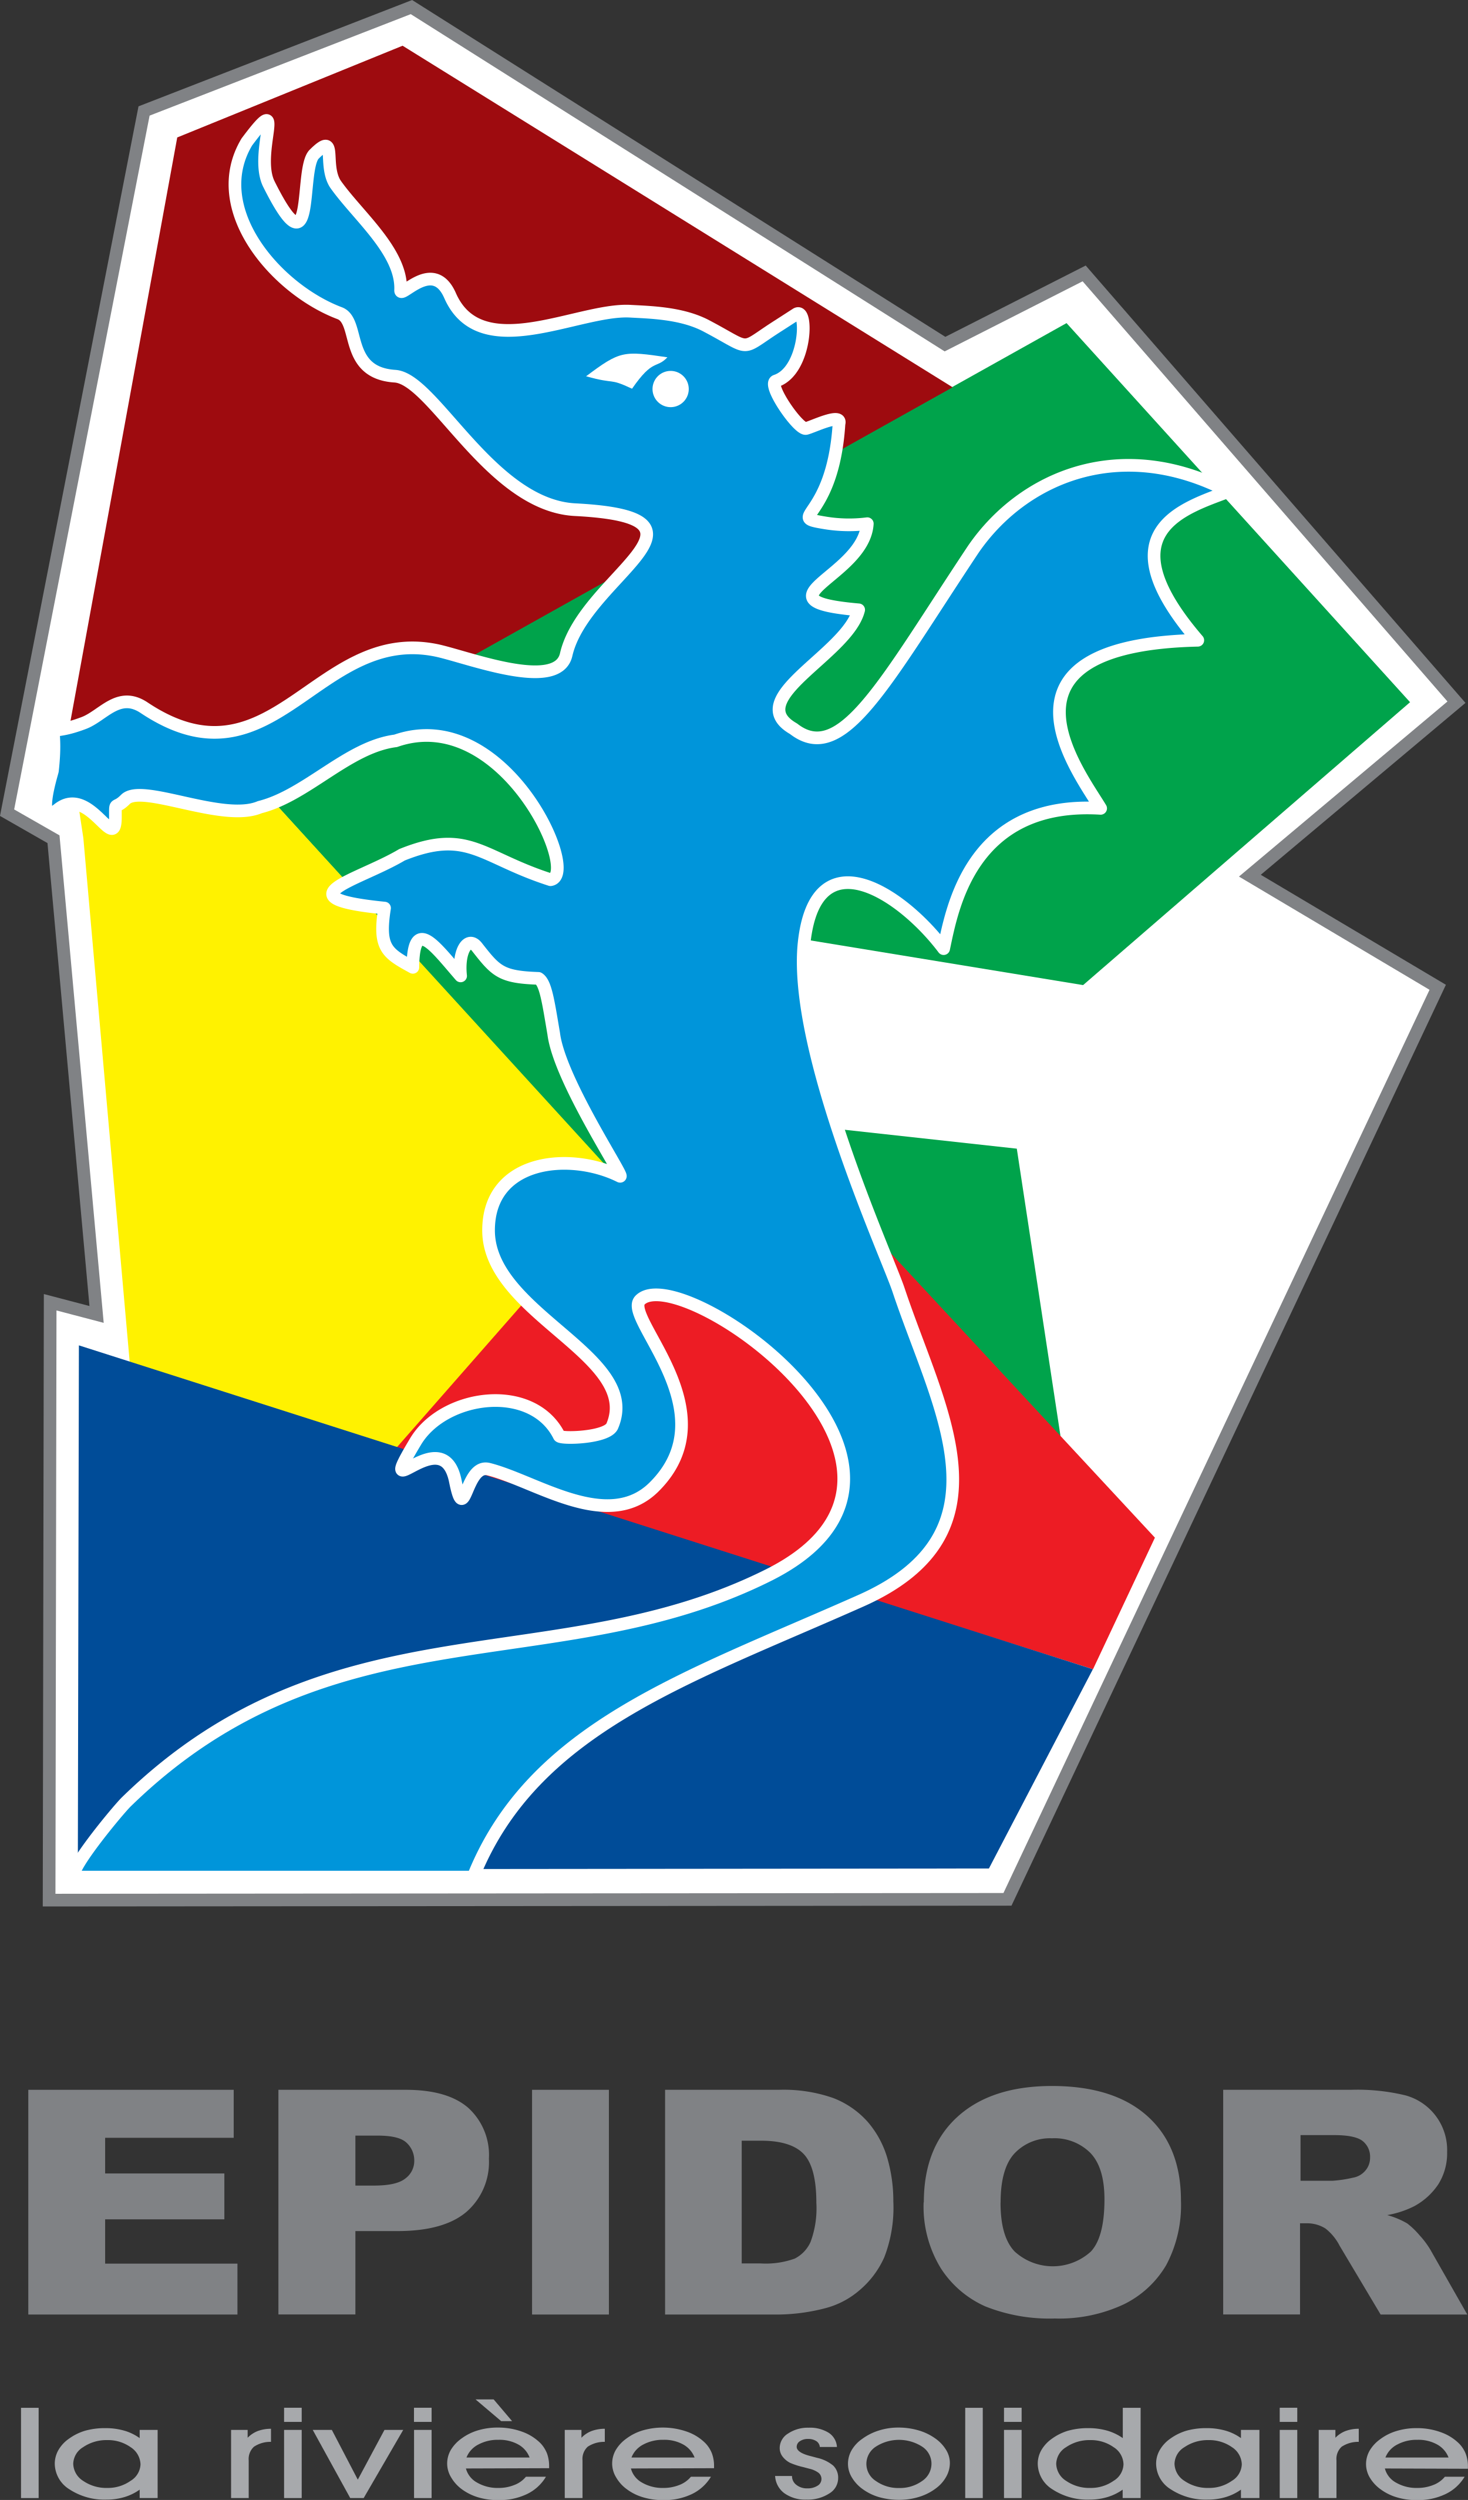
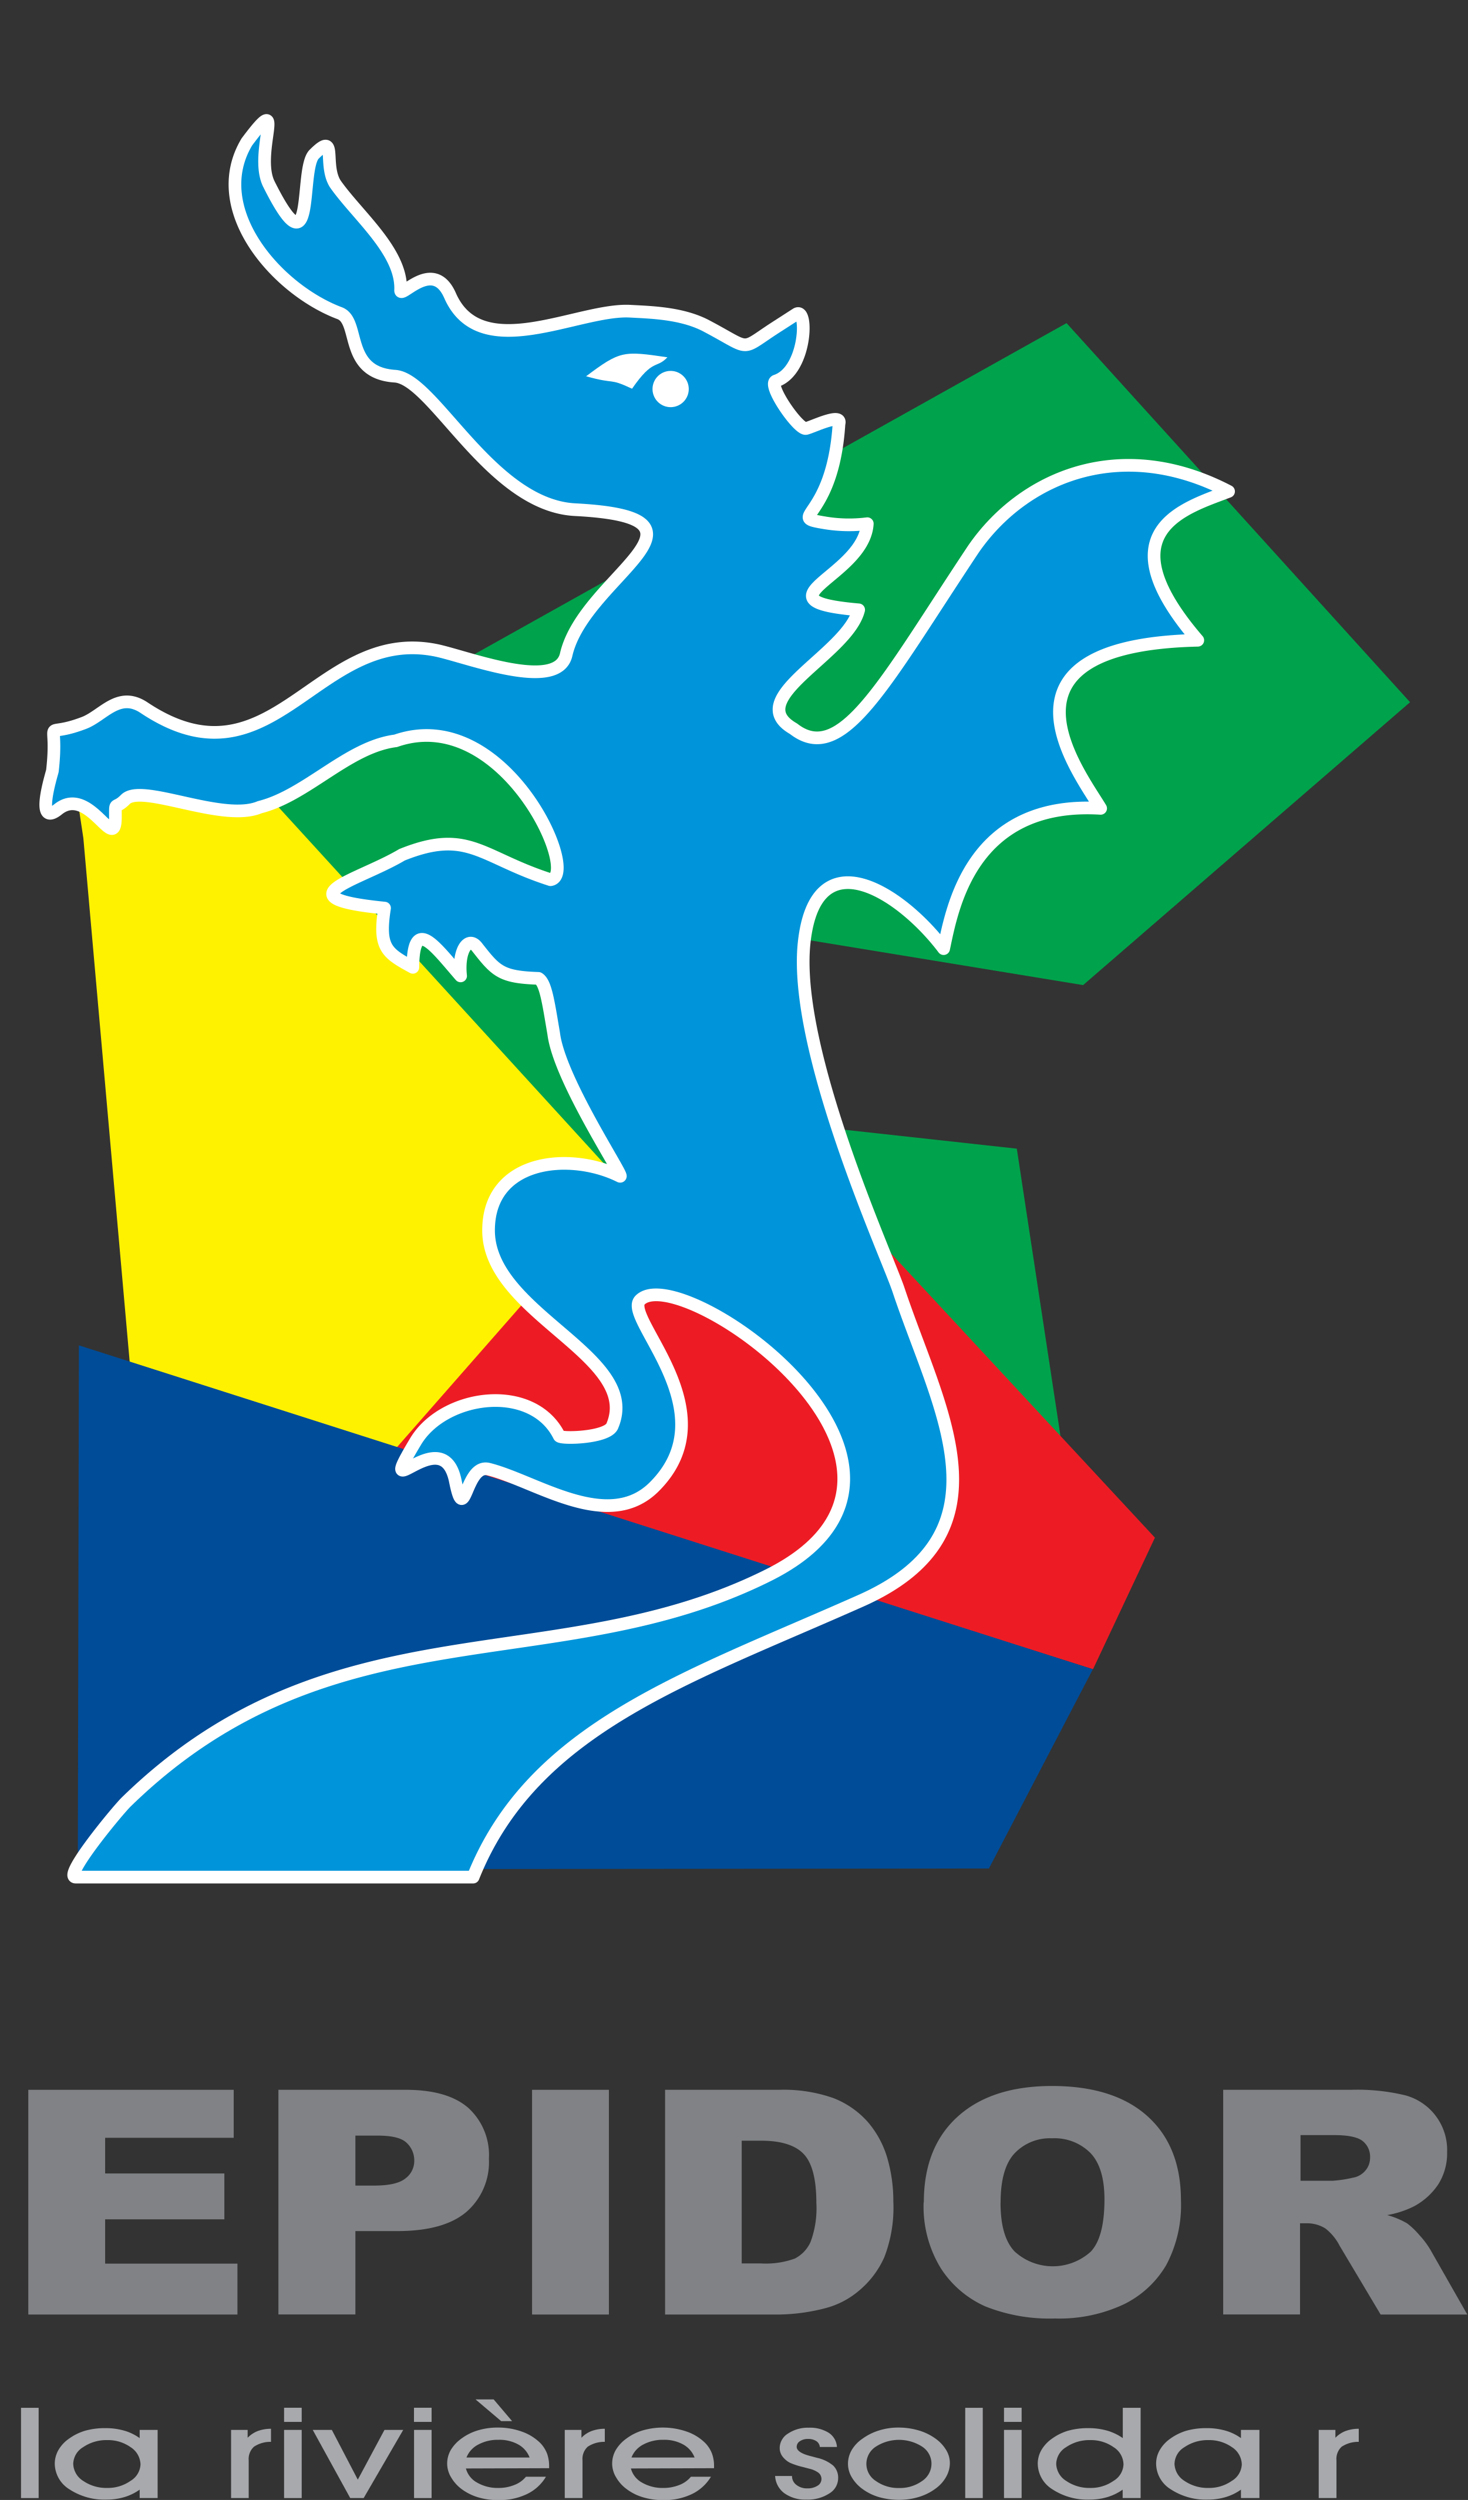
<svg xmlns="http://www.w3.org/2000/svg" viewBox="0 0 207.48 353.21">
  <rect x="0" y="0" width="207.48" height="353.21" fill="#333333" stroke="none" />
  <defs>
    <style>.cls-1{fill:#808285;}.cls-2,.cls-9{fill:#fff;}.cls-2{stroke:#808285;stroke-miterlimit:2.61;stroke-width:1.79px;}.cls-2,.cls-3,.cls-4,.cls-5,.cls-6,.cls-7,.cls-8,.cls-9{fill-rule:evenodd;}.cls-3{fill:#00a34b;}.cls-4{fill:#9e0b0f;}.cls-5{fill:#fff200;}.cls-6{fill:#ed1c24;}.cls-7{fill:#004c98;}.cls-8{fill:#0095da;stroke:#fff;stroke-linejoin:round;stroke-width:1.79px;}.cls-10{fill:#a7a9ac;}</style>
  </defs>
  <title>logo epidor</title>
  <g id="Calque_2" data-name="Calque 2">
    <g id="Calque_1-2" data-name="Calque 1">
      <polygon class="cls-1" points="4 295.26 33.03 295.26 33.03 302.04 14.86 302.04 14.86 307.08 31.71 307.08 31.71 313.56 14.86 313.56 14.86 319.82 33.56 319.82 33.56 327.01 4 327.01 4 295.26 4 295.26" />
      <path class="cls-1" d="M39.35,295.26h18q5.88,0,8.81,2.53A9,9,0,0,1,69.1,305a9.31,9.31,0,0,1-3.19,7.52q-3.19,2.7-9.75,2.7H50.23V327H39.35V295.26Zm10.88,13.53h2.65c2.09,0,3.56-.32,4.41-1a3.07,3.07,0,0,0,1.26-2.52,3.37,3.37,0,0,0-1.1-2.54c-.73-.69-2.11-1-4.13-1H50.23v7.08Z" />
      <polygon class="cls-1" points="75.2 295.26 86.06 295.26 86.06 327.01 75.2 327.01 75.2 295.26 75.2 295.26" />
      <path class="cls-1" d="M94,295.26h16.1a21.15,21.15,0,0,1,7.69,1.17,12.56,12.56,0,0,1,4.84,3.35,13.71,13.71,0,0,1,2.77,5.09,21.73,21.73,0,0,1,.86,6.16,19.39,19.39,0,0,1-1.28,7.89,13,13,0,0,1-3.55,4.7,12,12,0,0,1-4.88,2.52,27.43,27.43,0,0,1-6.45.87H94V295.26Zm10.83,7.19v17.34h2.65a12.17,12.17,0,0,0,4.84-.68,4.85,4.85,0,0,0,2.25-2.38,13.69,13.69,0,0,0,.81-5.51c0-3.37-.61-5.66-1.81-6.91s-3.23-1.86-6-1.86Z" />
      <path class="cls-1" d="M130.57,311.15q0-7.77,4.78-12.1t13.33-4.33q8.74,0,13.49,4.26c3.15,2.83,4.74,6.8,4.74,11.91a18,18,0,0,1-2.08,9.13,14.14,14.14,0,0,1-6,5.55,21.51,21.51,0,0,1-9.75,2,24.49,24.49,0,0,1-9.82-1.71,14.43,14.43,0,0,1-6.31-5.42,16.72,16.72,0,0,1-2.41-9.27Zm10.84.05c0,3.2.65,5.5,2,6.91a8,8,0,0,0,10.77,0q1.92-2.06,1.92-7.38c0-3-.67-5.18-2-6.56a7.16,7.16,0,0,0-5.42-2.06,6.88,6.88,0,0,0-5.26,2.1c-1.32,1.39-2,3.72-2,6.95Z" />
      <path class="cls-1" d="M172.88,327V295.26h18.06a28.83,28.83,0,0,1,7.68.78,8,8,0,0,1,5.91,8,8.25,8.25,0,0,1-1.24,4.56,9.53,9.53,0,0,1-3.42,3.11,13.68,13.68,0,0,1-3.81,1.25,11.57,11.57,0,0,1,2.83,1.18,10.83,10.83,0,0,1,1.73,1.66,12.3,12.3,0,0,1,1.51,2l5.25,9.21H195.13l-5.79-9.71a7.34,7.34,0,0,0-2-2.44,4.85,4.85,0,0,0-2.65-.74h-.95V327Zm10.89-18.89h4.57a17.64,17.64,0,0,0,2.86-.43,2.93,2.93,0,0,0,1.77-1,2.75,2.75,0,0,0,.67-1.84,2.82,2.82,0,0,0-1.07-2.36c-.72-.55-2.07-.82-4-.82h-4.76v6.45Z" />
-       <polygon class="cls-2" points="142.39 268.35 6.94 268.46 7.09 183.99 13.65 185.71 7.56 118.57 1 114.82 20.36 15.68 58.15 1 133.56 48.62 153.23 38.63 205.85 99.21 176.65 123.72 203.2 139.49 142.39 268.35 142.39 268.35" />
      <polygon class="cls-3" points="35.66 109.98 150.74 45.65 199.29 99.21 153.08 139.18 96.87 129.97 105.3 157.76 118.1 159.48 143.71 162.29 149.99 203.58 122.5 173.78 88.31 167.94 35.66 109.98 35.66 109.98" />
-       <polygon class="cls-4" points="25.05 19.42 56.9 6.46 134.64 54.72 35.78 110.01 16.3 105.45 9.59 103.89 25.05 19.42 25.05 19.42" />
      <polygon class="cls-5" points="9.59 103.89 11.78 118.41 18.33 192.42 56.11 204.64 88.45 167.78 35.66 109.98 9.59 103.89 9.59 103.89" />
      <polygon class="cls-6" points="55.91 204.69 154.48 235.84 163.23 217.25 122.48 173.37 88.28 167.8 55.91 204.69 55.91 204.69" />
      <polygon class="cls-7" points="11.15 190.08 154.46 235.84 139.77 263.99 11 264.12 11.15 190.08 11.15 190.08" />
      <path class="cls-8" d="M10.71,265.21c-1.91,0,6-9.54,7.16-10.65,29.16-28.42,60.65-17,90.71-32S96.24,177.9,90.47,183.68c-2.53,2.52,12.7,15.71,2,26.38-6.54,6.54-16.73-.82-23.42-2.49-3.32-.83-3.34,8.42-4.69,1.71-1.79-8.95-11.79,4.67-5.62-5.62,4-6.68,16.5-8.38,20.3-.78.23.45,6.77.29,7.49-1.4,4.24-9.89-17.48-15.81-17.48-27.64,0-10.12,11.58-11.15,18.58-7.65.78.31-8.55-13.59-9.37-20.14-.78-4.59-1.14-7.21-2.16-7.82-5.3-.18-6-1-8.7-4.45-1.26-1.58-2.68.56-2.3,4.1-3.77-4.34-6.67-8.46-6.75-1.21-3.63-2-4.9-2.67-4-8.37-14.79-1.48-3.66-3.88,2.46-7.53,9.39-3.78,11.14.36,21,3.52,4.34-.63-6.63-24.93-21.89-19.62-6.74.85-12.56,7.71-19.2,9.37-5.21,2.23-16.7-3.44-19-1.09-1.51,1.51-1.41.1-1.41,2.5,0,5.37-3.66-4.66-8.11-1.1-3.35,2.68-.82-5.18-.79-5.46.92-8.16-1.81-4.39,4.38-6.72,2.75-1,4.94-4.61,8.58-2.18,18.17,12.11,24.33-11.5,41.22-8.12,4.28.86,17.2,6,18.43.62,2.52-11,23.5-19.33,1.27-20.48-11.93-.61-20-18.51-25.47-18.86-7.28-.47-4.85-7.79-7.81-8.9-8.86-3.32-18.84-14.66-13.12-24.2C40.77,12.2,35.8,21.56,38,26c6.68,13.37,4.26-2.07,6.4-4.21,3.37-3.37,1.22,1.46,3,4.21,3.12,4.45,9.46,9.56,9.22,15-.07,1.39,4.59-4.74,7,.78,4.34,9.83,18.1,1.78,25.46,2.19,2.88.16,7.18.25,10.61,2,6.91,3.62,4.57,3.69,10.39,0l2.45-1.58c1.74-1.12,1.46,8-2.85,9.43-1.33.45,3.13,6.89,4.22,6.72.8-.14,5.16-2.33,4.68-.67-.87,13.74-7.67,13.06-2,14a20.77,20.77,0,0,0,6,.12c-.45,7.51-16.43,10.84-1.22,12.17-1.56,6.29-16.65,12.55-9.21,16.8,6.85,5.35,12.87-6.5,25.41-25.35,7-10.19,20.8-16.14,36.08-8.18C167.35,71.84,156,75,169.29,90.46c-30.65.71-16.91,18.46-13.73,23.75-18.4-1.13-21,14.26-22.19,19.82-5.86-7.78-18.05-15.94-19.71-.89s11.79,44.43,13.34,49.13c5.61,16.82,16.32,34.26-5.3,43.88-24.73,11-46.38,17.92-54.83,39.06Z" />
      <path class="cls-9" d="M82.84,53.16c4.84-3.63,5.25-3.59,11.49-2.68-1.59,1.68-2,.11-5,4.44-3.39-1.59-2.18-.55-6.51-1.76Z" />
      <path class="cls-9" d="M94.63,52.41a2.56,2.56,0,1,1-2.4,2.72,2.56,2.56,0,0,1,2.4-2.72Z" />
      <polygon class="cls-10" points="2.97 352.94 2.97 340.19 5.46 340.19 5.46 352.94 2.97 352.94 2.97 352.94" />
      <path class="cls-10" d="M10.35,348.06a2.94,2.94,0,0,0,1.4,2.45,5.79,5.79,0,0,0,3.43,1,5.55,5.55,0,0,0,3.27-1,2.85,2.85,0,0,0,1.41-2.33,3,3,0,0,0-1.4-2.43,5.55,5.55,0,0,0-3.33-1,5.82,5.82,0,0,0-3.38,1,2.83,2.83,0,0,0-1.4,2.36Zm9.39,4.88v-1.19a7.29,7.29,0,0,1-2.15,1.05,8.71,8.71,0,0,1-2.54.36,9,9,0,0,1-5.23-1.45,4.32,4.32,0,0,1-2.08-3.63,3.91,3.91,0,0,1,.52-1.93,5,5,0,0,1,1.49-1.6,7.58,7.58,0,0,1,2.3-1.13,10.38,10.38,0,0,1,2.85-.36,9.53,9.53,0,0,1,2.64.35,7.12,7.12,0,0,1,2.2,1.06v-1.16h2.54v9.63Z" />
      <path class="cls-10" d="M35.17,352.94H32.66v-9.63H35v1.11a4.07,4.07,0,0,1,1.43-.95,5.34,5.34,0,0,1,1.87-.32V345a4.16,4.16,0,0,0-2.41.69,2.35,2.35,0,0,0-.74,1.93v5.36Z" />
      <path class="cls-10" d="M42.64,342.18H40.15v-2h2.49v2Zm-2.49,10.76v-9.63h2.49v9.63Z" />
      <polygon class="cls-10" points="51.4 352.94 49.5 352.94 44.2 343.31 46.9 343.31 50.57 350.34 54.34 343.31 56.99 343.31 51.4 352.94 51.4 352.94" />
      <path class="cls-10" d="M61,342.18H58.51v-2H61v2Zm-2.48,10.76v-9.63H61v9.63Z" />
      <path class="cls-10" d="M74.85,347.21a3.53,3.53,0,0,0-1.62-1.85,5.48,5.48,0,0,0-2.77-.65,5.79,5.79,0,0,0-2.86.67,3.49,3.49,0,0,0-1.67,1.83Zm-9,1.55a3.22,3.22,0,0,0,1.59,2,5.76,5.76,0,0,0,3,.75,5.87,5.87,0,0,0,2.26-.42,3.88,3.88,0,0,0,1.63-1.16h2.83a6.26,6.26,0,0,1-2.69,2.45,9,9,0,0,1-4,.85,9.76,9.76,0,0,1-2.84-.38,7.47,7.47,0,0,1-2.32-1.13A5.51,5.51,0,0,1,63.75,350a3.75,3.75,0,0,1-.55-1.93,3.85,3.85,0,0,1,.5-1.9,5.43,5.43,0,0,1,1.48-1.61,7.53,7.53,0,0,1,2.35-1.18,9.6,9.6,0,0,1,2.86-.4,9.83,9.83,0,0,1,3.42.59,7,7,0,0,1,2.61,1.65,4.57,4.57,0,0,1,.9,1.44,5.21,5.21,0,0,1,.29,1.79v.27Zm6.51-6.69H70.83L67.21,339h2.56l2.59,3.05Z" />
      <path class="cls-10" d="M82.33,352.94H79.82v-9.63h2.36v1.11a3.9,3.9,0,0,1,1.43-.95,5.34,5.34,0,0,1,1.87-.32V345a4.2,4.2,0,0,0-2.42.69,2.34,2.34,0,0,0-.73,1.93v5.36Z" />
      <path class="cls-10" d="M98.17,347.21a3.59,3.59,0,0,0-1.63-1.85,5.47,5.47,0,0,0-2.76-.65,5.83,5.83,0,0,0-2.87.67,3.51,3.51,0,0,0-1.66,1.83Zm-9,1.55a3.21,3.21,0,0,0,1.58,2,5.76,5.76,0,0,0,3,.75,6,6,0,0,0,2.27-.42,3.94,3.94,0,0,0,1.63-1.16h2.83a6.34,6.34,0,0,1-2.7,2.45,9,9,0,0,1-4,.85,9.74,9.74,0,0,1-2.83-.38,7.26,7.26,0,0,1-2.32-1.13A5.39,5.39,0,0,1,87.07,350a3.75,3.75,0,0,1-.55-1.93,3.85,3.85,0,0,1,.5-1.9,5.3,5.3,0,0,1,1.48-1.61,7.37,7.37,0,0,1,2.34-1.18,10.3,10.3,0,0,1,6.28.19,6.87,6.87,0,0,1,2.61,1.65,4.4,4.4,0,0,1,.9,1.44,5,5,0,0,1,.29,1.79v.27Z" />
      <path class="cls-10" d="M109.58,349.82h2.36a1.53,1.53,0,0,0,.62,1.26,2.37,2.37,0,0,0,1.54.49,2.57,2.57,0,0,0,1.44-.37,1.09,1.09,0,0,0,.56-.95,1.12,1.12,0,0,0-.39-.86,3.36,3.36,0,0,0-1.3-.59l-.86-.23a10.48,10.48,0,0,1-1.89-.61,3.16,3.16,0,0,1-1.1-.94,2,2,0,0,1-.36-1.2,2.41,2.41,0,0,1,1.19-2,5,5,0,0,1,2.9-.82,5,5,0,0,1,2.84.72,2.57,2.57,0,0,1,1.16,2h-2.42a1.11,1.11,0,0,0-.5-.83,2.12,2.12,0,0,0-1.19-.3,1.93,1.93,0,0,0-1.13.32.94.94,0,0,0-.45.79c0,.54.68,1,2,1.32l.9.24a5.36,5.36,0,0,1,2.28,1.11,2.37,2.37,0,0,1,.68,1.78,2.52,2.52,0,0,1-1.27,2.15,5.59,5.59,0,0,1-3.2.86,5.06,5.06,0,0,1-3.13-.9,3.23,3.23,0,0,1-1.31-2.47Z" />
      <path class="cls-10" d="M122.45,348.11a2.86,2.86,0,0,0,1.33,2.41,5.46,5.46,0,0,0,3.3,1,5.38,5.38,0,0,0,3.26-1,2.93,2.93,0,0,0,1.31-2.42,2.88,2.88,0,0,0-1.31-2.42,6.06,6.06,0,0,0-6.56,0,2.91,2.91,0,0,0-1.33,2.42Zm-2.6,0a3.86,3.86,0,0,1,.5-1.91,5,5,0,0,1,1.48-1.6,8,8,0,0,1,2.37-1.2,9,9,0,0,1,2.74-.42,10.07,10.07,0,0,1,2.82.38,7.77,7.77,0,0,1,2.36,1.11,5.44,5.44,0,0,1,1.58,1.64,3.53,3.53,0,0,1,.55,1.88,3.94,3.94,0,0,1-.51,1.92,5.1,5.1,0,0,1-1.44,1.64,7.61,7.61,0,0,1-2.39,1.22,9.36,9.36,0,0,1-2.83.42,10.19,10.19,0,0,1-2.83-.38,7.47,7.47,0,0,1-2.32-1.13,5.43,5.43,0,0,1-1.53-1.65,3.69,3.69,0,0,1-.55-1.92Z" />
      <polygon class="cls-10" points="136.42 352.94 136.42 340.19 138.9 340.19 138.9 352.94 136.42 352.94 136.42 352.94" />
      <path class="cls-10" d="M144.39,342.18H141.9v-2h2.49v2Zm-2.49,10.76v-9.63h2.49v9.63Z" />
      <path class="cls-10" d="M149.28,348.06a2.94,2.94,0,0,0,1.4,2.45,5.79,5.79,0,0,0,3.43,1,5.55,5.55,0,0,0,3.27-1,2.83,2.83,0,0,0,1.41-2.33,2.94,2.94,0,0,0-1.4-2.43,5.55,5.55,0,0,0-3.33-1,5.82,5.82,0,0,0-3.38,1,2.83,2.83,0,0,0-1.4,2.36Zm9.39,4.88v-1.19a7.29,7.29,0,0,1-2.15,1.05,8.71,8.71,0,0,1-2.54.36,9,9,0,0,1-5.23-1.45,4.32,4.32,0,0,1-2.08-3.63,3.91,3.91,0,0,1,.52-1.93,5.12,5.12,0,0,1,1.49-1.6,7.58,7.58,0,0,1,2.3-1.13,10.38,10.38,0,0,1,2.85-.36,9.63,9.63,0,0,1,2.64.35,7.45,7.45,0,0,1,2.22,1.06v-4.28h2.52v12.75Z" />
      <path class="cls-10" d="M166,348.06a2.94,2.94,0,0,0,1.4,2.45,5.82,5.82,0,0,0,3.44,1,5.54,5.54,0,0,0,3.26-1,2.85,2.85,0,0,0,1.41-2.33,3,3,0,0,0-1.39-2.43,5.6,5.6,0,0,0-3.34-1,5.85,5.85,0,0,0-3.38,1,2.83,2.83,0,0,0-1.4,2.36Zm9.39,4.88v-1.19a7.29,7.29,0,0,1-2.15,1.05,8.69,8.69,0,0,1-2.53.36,9,9,0,0,1-5.23-1.45,4.3,4.3,0,0,1-2.08-3.63,3.81,3.81,0,0,1,.52-1.93,5,5,0,0,1,1.48-1.6,7.58,7.58,0,0,1,2.3-1.13,10.38,10.38,0,0,1,2.85-.36,9.53,9.53,0,0,1,2.64.35,7.12,7.12,0,0,1,2.2,1.06v-1.16H178v9.63Z" />
-       <path class="cls-10" d="M183.35,342.18h-2.48v-2h2.48v2Zm-2.48,10.76v-9.63h2.48v9.63Z" />
      <path class="cls-10" d="M188.89,352.94h-2.51v-9.63h2.36v1.11a4,4,0,0,1,1.43-.95,5.34,5.34,0,0,1,1.87-.32V345a4.22,4.22,0,0,0-2.42.69,2.34,2.34,0,0,0-.73,1.93v5.36Z" />
-       <path class="cls-10" d="M204.73,347.21a3.55,3.55,0,0,0-1.63-1.85,5.47,5.47,0,0,0-2.76-.65,5.79,5.79,0,0,0-2.86.67,3.49,3.49,0,0,0-1.67,1.83Zm-9,1.55a3.21,3.21,0,0,0,1.58,2,5.76,5.76,0,0,0,3,.75,6,6,0,0,0,2.27-.42,3.94,3.94,0,0,0,1.63-1.16H207a6.29,6.29,0,0,1-2.7,2.45,9,9,0,0,1-4,.85,9.74,9.74,0,0,1-2.83-.38,7.36,7.36,0,0,1-2.32-1.13,5.51,5.51,0,0,1-1.53-1.64,3.75,3.75,0,0,1-.55-1.93,3.85,3.85,0,0,1,.5-1.9,5.3,5.3,0,0,1,1.48-1.61,7.32,7.32,0,0,1,2.35-1.18,9.58,9.58,0,0,1,2.85-.4,9.75,9.75,0,0,1,3.42.59,6.87,6.87,0,0,1,2.61,1.65,4.4,4.4,0,0,1,.9,1.44,5,5,0,0,1,.29,1.79v.27Z" />
    </g>
  </g>
</svg>